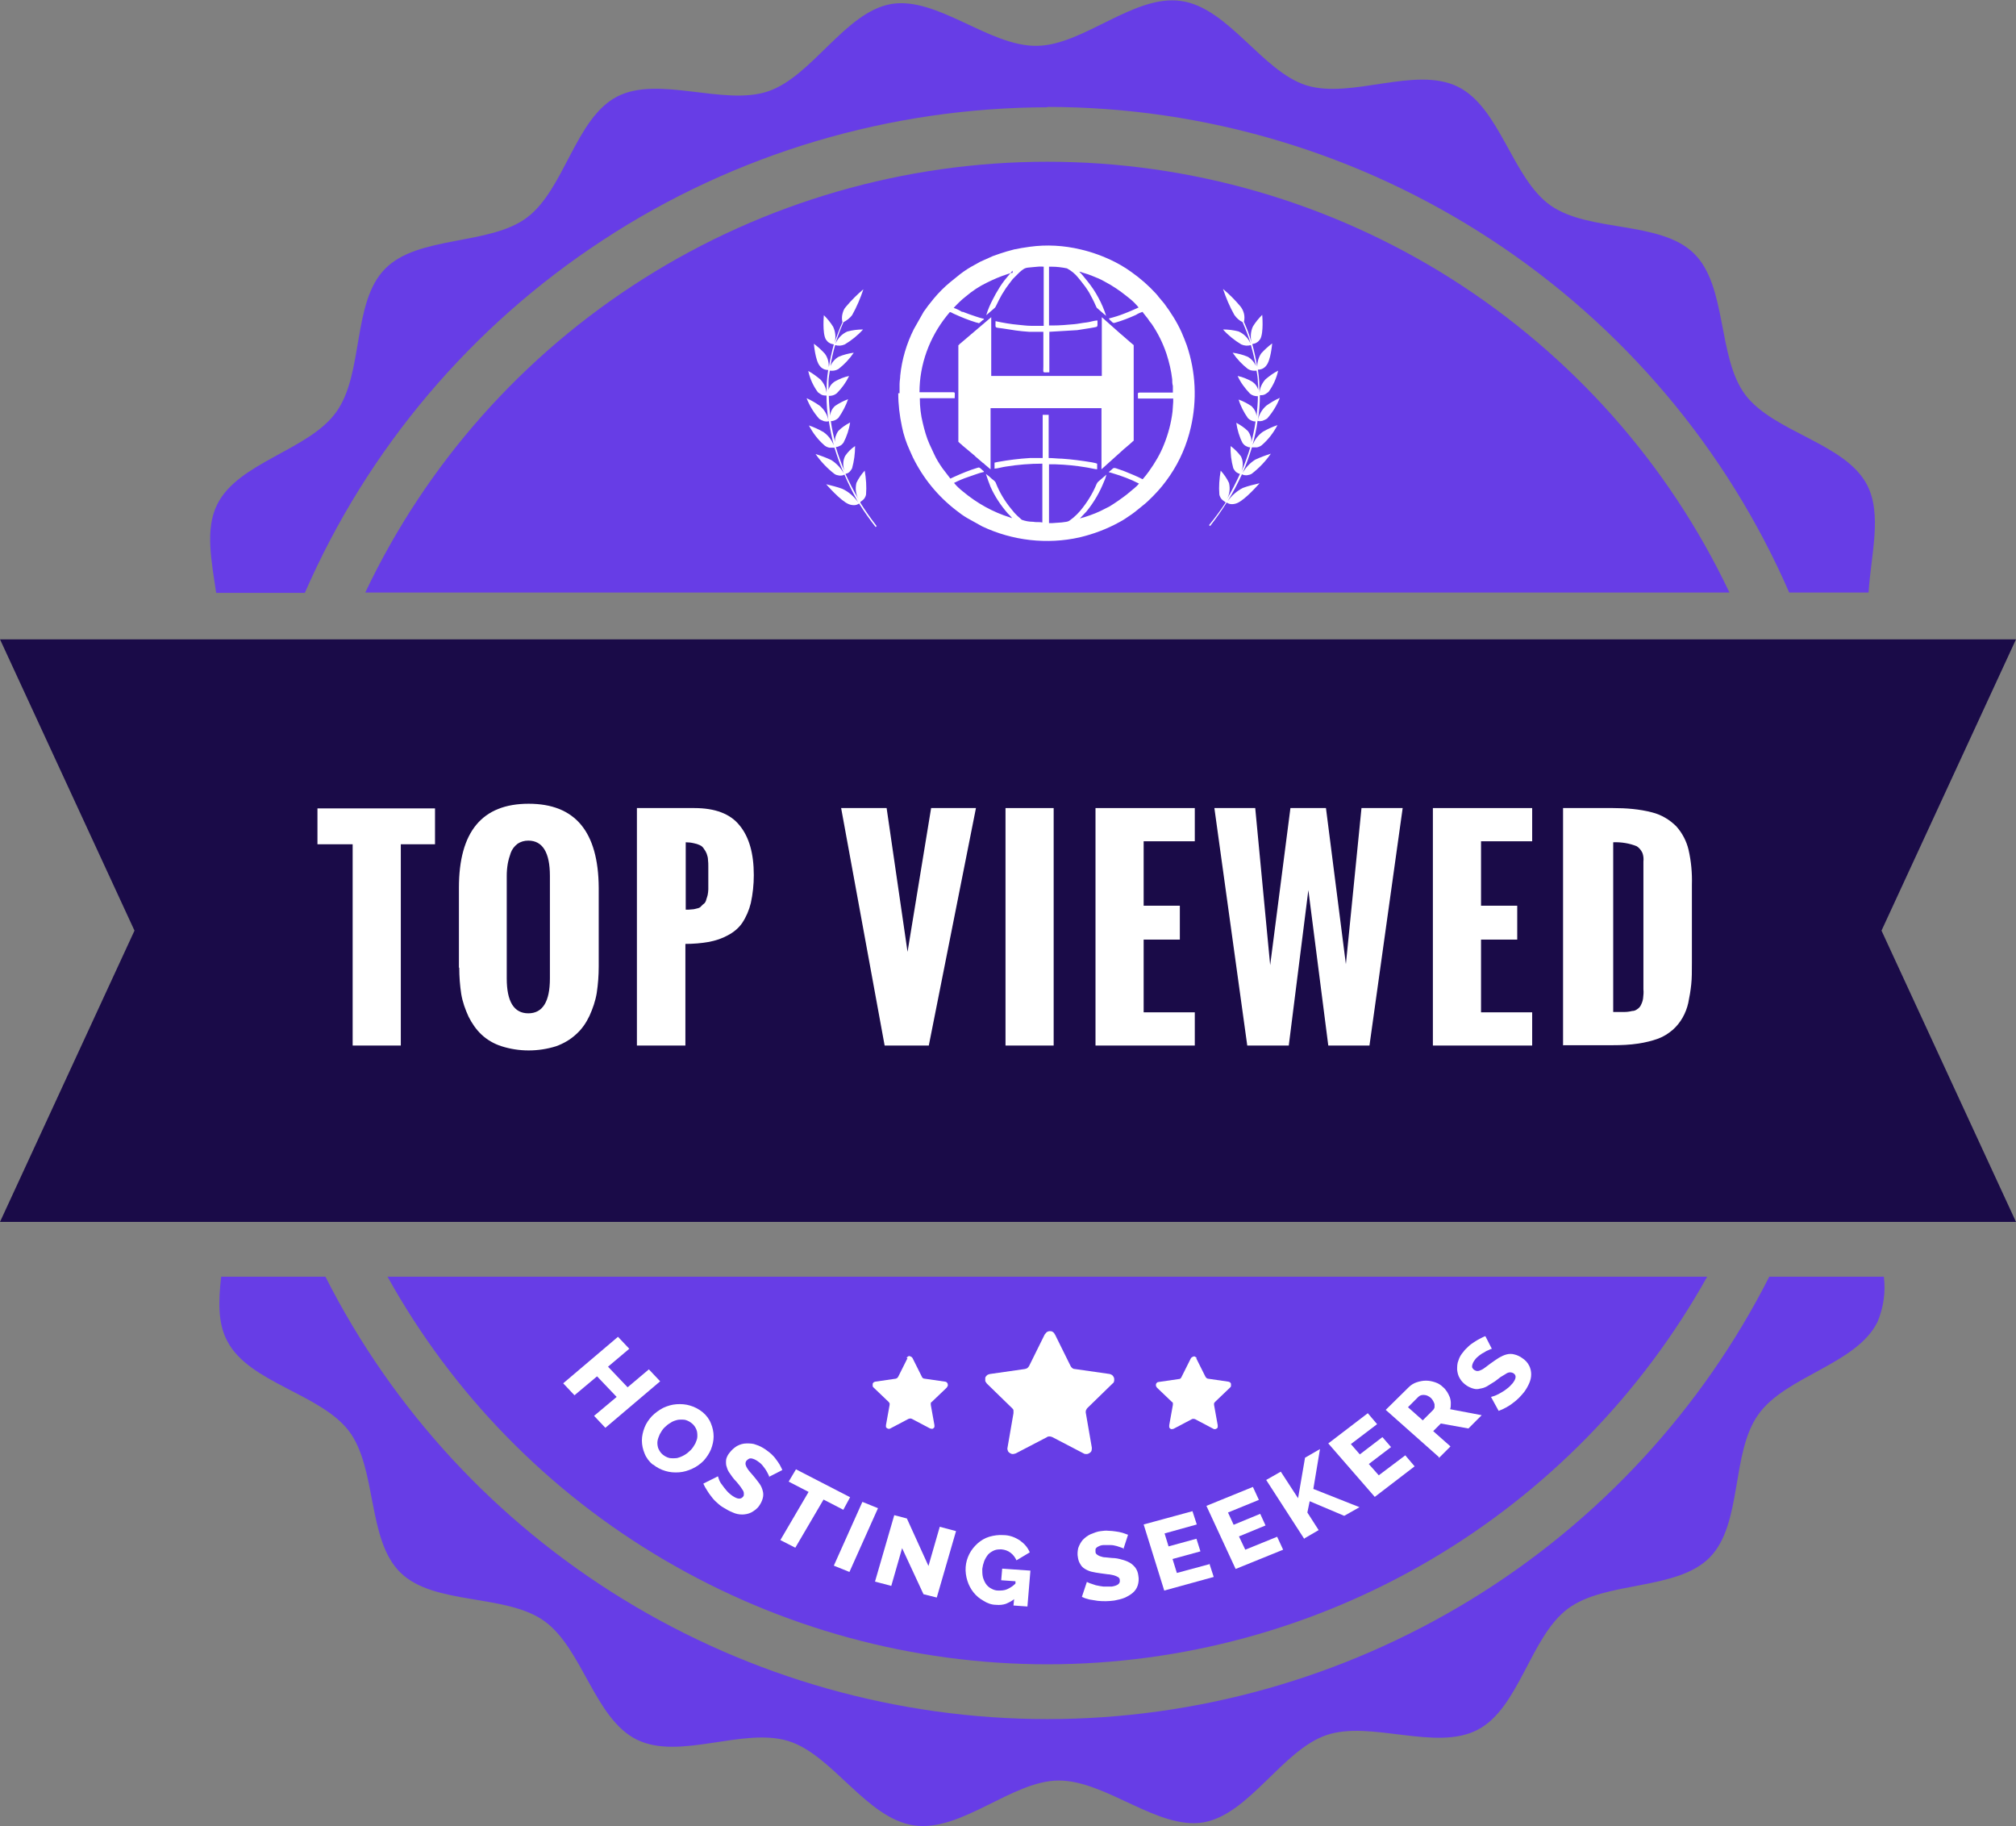
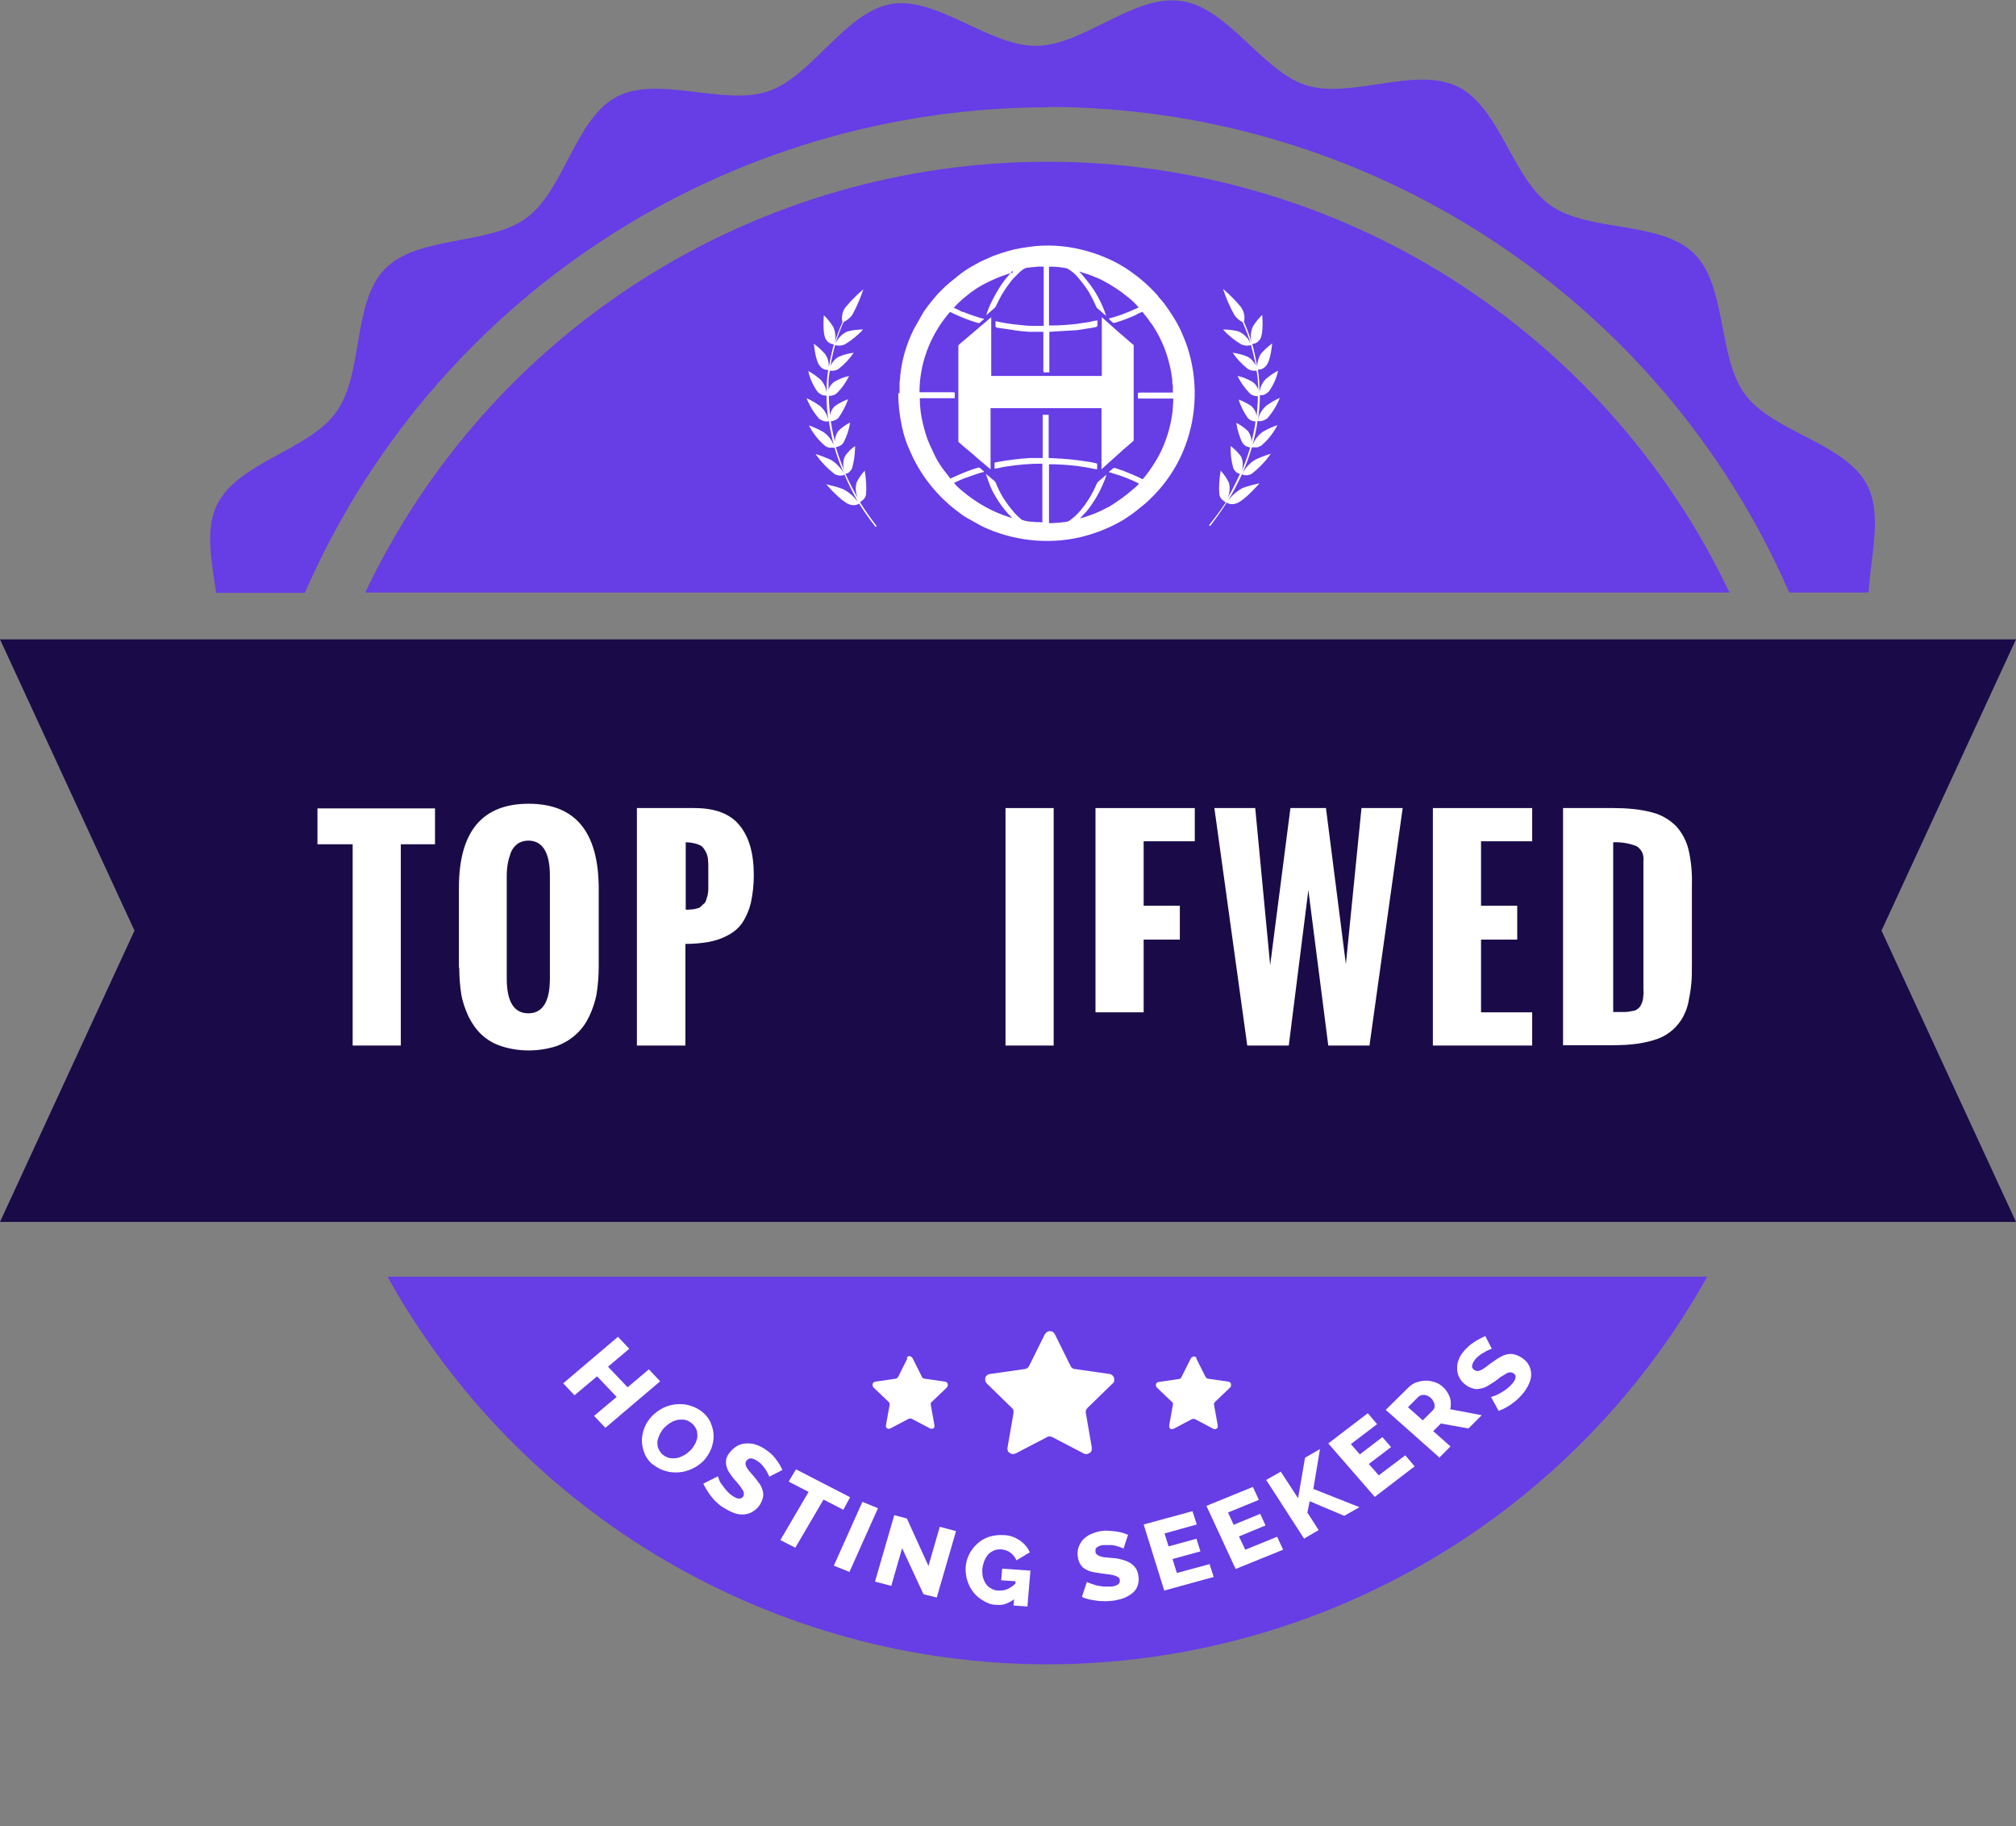
<svg xmlns="http://www.w3.org/2000/svg" id="Layer_2" data-name="Layer 2" viewBox="0 0 60.71 54.98">
  <rect x="0" y="0" width="60.71" height="54.98" fill="#808080" stroke="none" />
  <defs>
    <style>
      .cls-1 {
        fill: #673de6;
      }

      .cls-2, .cls-3 {
        fill: #fff;
      }

      .cls-3 {
        fill-rule: evenodd;
      }

      .cls-4 {
        fill: #1a0b48;
      }
    </style>
  </defs>
  <g id="Layer_1-2" data-name="Layer 1">
    <path class="cls-4" d="M60.71,19.25H0l4.05,8.77L0,36.79H60.71l-4.05-8.77,4.05-8.77Z" />
    <path class="cls-1" d="M31.54,3.22c4.75,0,9.39,1.39,13.36,3.99,3.97,2.6,7.09,6.29,8.98,10.63h2.39c.07-1.13,.42-2.36-.05-3.25-.66-1.25-2.8-1.57-3.66-2.7-.85-1.13-.54-3.28-1.55-4.26-1.01-.99-3.15-.63-4.31-1.44s-1.52-2.95-2.8-3.58c-1.29-.63-3.19,.38-4.56-.04-1.33-.42-2.35-2.34-3.77-2.54-1.42-.21-2.95,1.34-4.35,1.35-1.43,.02-2.99-1.49-4.38-1.26-1.39,.24-2.38,2.18-3.71,2.63-1.33,.45-3.3-.49-4.55,.16-1.25,.65-1.58,2.79-2.71,3.64-1.13,.85-3.29,.53-4.28,1.55-.99,1.01-.63,3.14-1.46,4.3-.82,1.16-2.96,1.51-3.59,2.79-.37,.74-.17,1.71-.03,2.66h2.67c1.89-4.34,5.02-8.04,8.99-10.63,3.97-2.6,8.62-3.98,13.37-3.99Z" />
-     <path class="cls-1" d="M31.54,51.76c-4.5,0-8.92-1.25-12.76-3.6-3.84-2.35-6.95-5.71-8.98-9.72h-3.14c-.08,.71-.11,1.4,.19,1.95,.66,1.25,2.8,1.57,3.66,2.7,.85,1.13,.54,3.28,1.55,4.26,1.01,.99,3.16,.63,4.32,1.45,1.16,.82,1.52,2.95,2.8,3.58,1.29,.63,3.19-.38,4.56,.04,1.33,.41,2.35,2.33,3.78,2.54,1.43,.21,2.95-1.34,4.35-1.35,1.43-.01,2.99,1.49,4.37,1.26,1.38-.24,2.38-2.18,3.71-2.63,1.33-.45,3.3,.5,4.55-.16,1.25-.65,1.58-2.79,2.71-3.64,1.13-.85,3.29-.54,4.28-1.55,.99-1.01,.63-3.14,1.46-4.3,.82-1.16,2.96-1.51,3.59-2.79,.18-.43,.25-.9,.19-1.36h-3.45c-2.03,4-5.14,7.37-8.98,9.72-3.84,2.35-8.26,3.6-12.76,3.6Z" />
    <path class="cls-1" d="M31.54,4.87c-4.3,0-8.52,1.22-12.16,3.52-3.64,2.3-6.54,5.57-8.38,9.45H52.08c-1.84-3.88-4.75-7.15-8.38-9.45-3.64-2.3-7.85-3.52-12.16-3.52Z" />
    <path class="cls-1" d="M31.54,50.11c4.06,0,8.04-1.09,11.53-3.14,3.49-2.05,6.37-5,8.34-8.53H11.67c1.96,3.53,4.84,6.48,8.34,8.53,3.49,2.05,7.47,3.14,11.53,3.14Z" />
    <path class="cls-2" d="M10.62,31.48v-6.06h-1.06v-1.08h3.54v1.08h-1.03v6.06h-1.44Z" />
    <path class="cls-2" d="M13.82,29.13v-2.4c0-1.69,.7-2.53,2.1-2.53s2.1,.84,2.11,2.53v2.37c0,.27-.02,.53-.06,.8-.04,.24-.12,.47-.22,.69-.1,.21-.23,.4-.4,.55-.17,.16-.38,.28-.6,.36-.54,.17-1.12,.17-1.65,0-.22-.07-.43-.19-.6-.35-.16-.15-.29-.34-.39-.54-.1-.22-.18-.44-.22-.68-.04-.26-.06-.53-.06-.79Zm2.74,.33v-3.09c0-.7-.22-1.06-.65-1.06-.12,0-.23,.03-.33,.1-.09,.07-.16,.16-.2,.27-.04,.11-.07,.22-.09,.33-.02,.12-.03,.24-.03,.36v3.09c0,.7,.22,1.05,.65,1.05,.43,0,.65-.35,.65-1.05Z" />
    <path class="cls-2" d="M19.18,31.48v-7.15h1.73c.62,0,1.08,.17,1.36,.52,.29,.35,.43,.85,.43,1.5,0,.28-.03,.57-.09,.84-.05,.21-.14,.42-.26,.6-.11,.16-.26,.28-.43,.37-.18,.1-.37,.16-.57,.2-.23,.04-.47,.06-.71,.06v3.06h-1.46Zm1.46-4.09c.07,0,.13,0,.2-.01,.06,0,.11-.02,.16-.03,.05-.01,.09-.03,.12-.07,.03-.03,.06-.06,.09-.08,.03-.03,.05-.07,.06-.12,.02-.05,.03-.1,.04-.13,.01-.06,.02-.11,.02-.17v-.7c0-.05,0-.12-.01-.2,0-.06-.02-.12-.04-.18-.02-.05-.05-.1-.08-.14-.03-.05-.07-.09-.12-.11-.06-.03-.12-.05-.18-.06-.08-.02-.17-.03-.25-.03v2.04Z" />
-     <path class="cls-2" d="M26.64,31.48l-1.31-7.15h1.37l.63,4.33,.71-4.33h1.35l-1.42,7.15h-1.34Z" />
    <path class="cls-2" d="M30.28,31.48v-7.15h1.45v7.15h-1.45Z" />
-     <path class="cls-2" d="M32.99,31.48v-7.15h2.99v1h-1.54v1.94h1.09v1.02h-1.09v2.19h1.54v1h-2.99Z" />
+     <path class="cls-2" d="M32.99,31.48v-7.15h2.99v1h-1.54v1.94h1.09v1.02h-1.09v2.19h1.54h-2.99Z" />
    <path class="cls-2" d="M37.56,31.48l-.99-7.15h1.23l.45,4.73,.61-4.73h1.07l.6,4.7,.47-4.7h1.24l-1,7.15h-1.24l-.6-4.68-.59,4.68h-1.25Z" />
    <path class="cls-2" d="M43.15,31.48v-7.15h2.99v1h-1.54v1.94h1.09v1.02h-1.09v2.19h1.54v1h-2.99Z" />
    <path class="cls-2" d="M47.07,31.48v-7.15h1.5c.4,0,.8,.03,1.18,.13,.28,.07,.53,.22,.73,.42,.18,.2,.31,.45,.37,.71,.08,.35,.11,.7,.1,1.05v2.34c0,.26,0,.48-.02,.66-.02,.19-.05,.37-.09,.56-.07,.31-.23,.6-.47,.81-.13,.11-.27,.2-.43,.26-.19,.07-.4,.12-.6,.15-.26,.04-.52,.05-.78,.05h-1.48Zm1.51-1.01h.33c.08,0,.16-.01,.24-.03,.06,0,.11-.02,.16-.06,.05-.03,.09-.08,.11-.13,.03-.06,.05-.12,.06-.19,.01-.09,.02-.18,.01-.27v-3.85c.01-.09,0-.18-.03-.26-.04-.08-.09-.15-.17-.2-.22-.09-.47-.13-.71-.12v5.11Z" />
    <path class="cls-3" d="M30.49,8.15l-.24,.29c-.1,.13-.18,.26-.26,.4l-.09,.17c-.08,.15-.15,.31-.2,.48l.21-.18c.06-.06,.05-.03,.09-.11,.05-.11,.11-.22,.17-.33l.12-.19c.07-.1,.14-.19,.21-.28l.2-.2c.19-.17,.2-.13,.44-.16,.09-.01,.19-.02,.29-.01v1.78h-.39c-.12,0-.25-.02-.37-.03-.23-.02-.46-.06-.69-.11,0,.23-.04,.18,.22,.22,.13,.02,.25,.04,.39,.06,.13,.02,.27,.03,.4,.04h.43v1.04c0,.22-.04,.18,.18,.18v-1.22l.84-.05,.38-.06c.21-.04,.23-.02,.23-.11v-.12c-.11,0-.23,.05-.34,.06s-.24,.04-.35,.05c-.22,.02-.44,.04-.67,.04-.03,0-.06,0-.1,0v-1.77h.09c.15,0,.3,.02,.45,.05,.13,.07,.24,.16,.33,.27l.09,.11c.09,.11,.17,.22,.25,.35,.07,.13,.14,.26,.2,.4,.04,.09,.03,.05,.09,.11l.16,.14s.04,.03,.06,.05c-.06-.19-.14-.38-.24-.56-.09-.17-.2-.33-.32-.48l-.18-.22s-.05-.05-.07-.07c.05,0,.09,.03,.14,.04,.04,.01,.09,.03,.13,.04l.13,.05c.13,.05,.25,.1,.37,.17,.23,.12,.45,.27,.65,.43l.1,.08c.1,.08,.19,.17,.27,.27-.02,0-.03,.01-.05,.02l-.16,.07c-.07,.03-.14,.06-.22,.09-.15,.06-.31,.11-.47,.15,.01,.02,.03,.03,.04,.05,.07,.05,.07,.11,.17,.07,.21-.06,.41-.14,.61-.23,.06-.04,.13-.07,.2-.09,0,.02,.16,.2,.18,.24,.02,.04,.06,.08,.09,.12,.19,.28,.34,.58,.45,.91,.08,.25,.14,.5,.17,.76,0,.06,0,.13,.02,.2v.2s-.99,0-.99,0c-.09,0-.06,.02-.06,.18h1.06v.1l-.02,.29c-.04,.34-.13,.68-.26,1-.11,.28-.27,.55-.45,.8-.03,.04-.06,.08-.09,.12-.03,.04-.07,.08-.1,.12-.17-.09-.35-.16-.52-.23-.09-.04-.18-.06-.28-.1-.1-.03-.1,.02-.17,.07-.02,.01-.04,.03-.05,.05,.04,0,.08,.02,.12,.03,.27,.08,.54,.18,.79,.31-.04,.05-.08,.09-.13,.13l-.24,.2c-.17,.13-.34,.25-.52,.36l-.06,.03s-.04,.02-.06,.03c-.2,.11-.41,.19-.63,.26-.05,.01-.1,.03-.14,.04l.16-.17,.03-.03c.23-.28,.41-.59,.54-.92,.03-.06,.05-.13,.07-.2l-.21,.18c-.05,.05-.05,.03-.09,.11-.12,.29-.29,.56-.49,.8-.06,.07-.13,.14-.2,.2-.17,.13-.12,.12-.36,.15l-.28,.02h-.1v-1.77h.2c.31,.01,.61,.04,.91,.09,.08,.01,.28,.06,.34,.06v-.17c-.05-.02-.11-.03-.16-.04-.3-.05-.6-.09-.9-.11-.12,0-.27-.02-.4-.02v-1.3h-.18v1.3h-.38c-.33,.02-.65,.06-.98,.12l-.09,.02v.18c.07,0,.25-.05,.33-.06,.37-.06,.74-.09,1.11-.09v1.77c-.09-.02-.19,0-.28-.02-.12,0-.23-.02-.34-.06-.08-.07-.16-.14-.23-.22l-.09-.11c-.19-.23-.34-.48-.45-.75-.01-.05-.05-.09-.09-.12-.02-.02-.03-.02-.05-.04-.05-.05-.11-.1-.17-.14,.04,.13,.09,.26,.14,.39,.13,.29,.31,.56,.52,.8l.03,.03s.08,.08,.1,.11c-.02,0-.04-.01-.06-.02-.52-.16-1-.43-1.42-.78-.1-.08-.19-.16-.27-.26,.14-.07,.28-.13,.43-.18,.08-.03,.15-.05,.23-.08l.12-.04s.08-.02,.12-.03c0-.03-.02-.03-.04-.05-.09-.08-.09-.1-.17-.07-.23,.07-.45,.16-.67,.26-.04,.02-.09,.04-.13,.06l-.23-.3c-.1-.14-.2-.3-.27-.46l-.13-.28c-.09-.2-.15-.42-.2-.63-.06-.24-.09-.49-.09-.75h1.05c0-.2,.04-.18-.13-.18h-.93c0-.84,.3-1.65,.82-2.3l.09-.11s0,0,.03,0l.1,.05c.22,.1,.44,.19,.67,.26,.02,0,.05,.01,.07,.02,.02,0,.01,0,.03-.01,.02-.01,.09-.09,.13-.1v-.02c-.08-.02-.16-.04-.24-.07-.13-.04-.26-.09-.39-.14h-.03c-.08-.05-.16-.09-.25-.12,.11-.12,.23-.24,.36-.34,.2-.17,.41-.31,.64-.42,.2-.1,.41-.19,.63-.26,.05-.02,.1-.03,.15-.04v.02Zm-3.44,3.69c0,.34,.04,.67,.11,1,.05,.25,.13,.49,.24,.73l.09,.2c.31,.63,.75,1.17,1.31,1.6,.1,.08,.21,.16,.33,.23l.45,.25c.91,.43,1.95,.55,2.93,.33,.42-.1,.82-.25,1.2-.46l.09-.05,.08-.05c.14-.09,.27-.18,.4-.29l.16-.13c.09-.07,.17-.15,.25-.23l.04-.04c.19-.19,.35-.39,.5-.61,.3-.44,.51-.93,.63-1.45,.19-.82,.15-1.67-.12-2.47-.05-.14-.1-.26-.16-.4-.14-.31-.32-.59-.52-.86l-.16-.19s-.02-.02-.03-.04l-.06-.07c-.22-.24-.47-.46-.74-.65l-.16-.11c-.11-.07-.23-.14-.35-.2-.32-.16-.67-.29-1.02-.37-.5-.12-1.02-.15-1.53-.08-.16,.02-.32,.05-.47,.08-.07,.02-.15,.04-.22,.06-.14,.04-.28,.09-.42,.14l-.38,.17-.18,.1c-.15,.08-.29,.17-.42,.27l-.31,.25c-.18,.15-.34,.31-.49,.49l-.12,.15c-.04,.05-.08,.1-.12,.16-.04,.06-.04,.05-.06,.08l-.3,.53c-.22,.44-.36,.91-.41,1.4,0,.08-.02,.17-.02,.26v.27" />
    <path class="cls-3" d="M28.86,10.39v2.91s.07,.07,.09,.08c.02,.02,.02,.02,.03,.03l.37,.31s.02,.02,.03,.03l.21,.18s.02,.02,.03,.02c.01,0,.02,.02,.03,.03l.12,.1s.04,.04,.06,.05v-1.84h3.34v1.84l.6-.54c.07-.07,.25-.21,.31-.27,.06-.06,.06-.04,.06-.06v-2.87s-.04-.03-.06-.05l-.06-.05-.24-.21s-.04-.03-.06-.05l-.54-.48v1.77h-3.33v-1.77l-.94,.8s-.03,.01-.03,.04h0Z" />
    <path class="cls-2" d="M19.88,41.59l-1.65,1.4-.34-.36,.68-.57-.59-.62-.68,.57-.34-.36,1.65-1.4,.34,.36-.64,.54,.59,.62,.64-.54,.34,.36Z" />
    <path class="cls-2" d="M19.66,44.1c-.11-.09-.2-.21-.25-.34-.05-.12-.08-.25-.08-.39,0-.13,.03-.26,.08-.39,.05-.13,.13-.24,.22-.34,.1-.1,.21-.18,.34-.25,.13-.06,.26-.1,.4-.11,.14-.01,.28,0,.41,.04,.14,.04,.27,.11,.38,.2,.11,.09,.2,.21,.25,.34,.05,.12,.08,.25,.08,.39,0,.13-.03,.26-.08,.39-.05,.12-.13,.24-.22,.34-.1,.1-.21,.18-.34,.24-.13,.06-.26,.1-.4,.11-.14,.01-.28,0-.41-.04-.14-.04-.27-.11-.38-.2Zm.35-1.12c-.06,.06-.1,.13-.14,.2-.03,.07-.06,.14-.07,.21-.01,.07,0,.14,.02,.21,.03,.07,.07,.14,.13,.19,.06,.05,.13,.09,.21,.11,.07,.01,.15,.01,.23,0,.08-.02,.15-.05,.22-.09,.07-.04,.13-.09,.19-.15,.06-.06,.1-.13,.14-.2,.03-.07,.06-.14,.06-.21,0-.07,0-.14-.03-.21-.03-.07-.07-.13-.13-.18-.06-.05-.13-.09-.21-.11-.07-.01-.15-.01-.22,0-.08,.02-.15,.04-.22,.09-.07,.04-.13,.09-.19,.15Z" />
    <path class="cls-2" d="M23.17,44.47s-.02-.05-.03-.07c-.02-.04-.04-.08-.07-.13-.03-.05-.07-.1-.11-.15-.04-.05-.09-.09-.15-.13-.06-.04-.12-.07-.19-.08-.03,0-.05,0-.08,.02-.02,.01-.04,.03-.06,.05-.02,.02-.03,.06-.03,.09,0,.04,.02,.07,.03,.1,.02,.04,.05,.08,.08,.12l.13,.15c.06,.07,.12,.15,.18,.23,.05,.07,.08,.14,.1,.22,.02,.07,.02,.15,0,.22-.02,.08-.06,.16-.11,.23-.06,.09-.15,.15-.24,.2-.08,.04-.18,.06-.27,.06-.1,0-.19-.02-.28-.06-.1-.04-.19-.09-.27-.14-.07-.04-.14-.09-.2-.15-.06-.05-.12-.11-.17-.18-.05-.06-.1-.13-.14-.2-.04-.06-.08-.13-.11-.2l.44-.22s.02,.06,.03,.09c.02,.06,.05,.11,.09,.16,.04,.06,.09,.12,.14,.18,.05,.06,.12,.12,.18,.16,.15,.1,.25,.11,.32,.02,.01-.01,.02-.03,.02-.05,0-.02,0-.04,0-.05,0-.04-.02-.08-.05-.12-.03-.05-.06-.09-.1-.14-.04-.05-.09-.11-.14-.16-.06-.07-.11-.15-.16-.22-.04-.06-.06-.13-.08-.2-.01-.06-.01-.13,0-.19,.02-.07,.05-.13,.1-.19,.06-.08,.14-.15,.22-.2,.09-.05,.19-.08,.29-.08,.1,0,.2,0,.29,.04,.1,.03,.19,.08,.28,.14,.06,.04,.12,.09,.18,.14,.05,.05,.1,.1,.14,.16,.04,.05,.08,.11,.11,.16,.03,.06,.06,.11,.08,.16l-.41,.21Z" />
    <path class="cls-2" d="M25.4,45.46l-.6-.31-.85,1.45-.45-.23,.85-1.45-.6-.31,.22-.37,1.63,.84-.2,.37Z" />
    <path class="cls-2" d="M25.11,47.14l.86-1.92,.47,.19-.86,1.92-.47-.19Z" />
    <path class="cls-2" d="M27.17,46.6l-.33,1.15-.49-.13,.58-2,.38,.1,.65,1.43,.34-1.18,.49,.13-.58,2-.4-.1-.65-1.4Z" />
    <path class="cls-2" d="M30.55,48.14c-.08,.07-.17,.11-.26,.15-.09,.03-.19,.04-.29,.03-.14,0-.27-.05-.38-.12-.24-.13-.41-.35-.49-.61-.04-.13-.06-.27-.05-.41,.01-.14,.05-.27,.11-.39,.06-.12,.15-.23,.25-.32,.1-.09,.22-.16,.35-.2,.14-.04,.28-.06,.42-.05,.18,0,.35,.06,.5,.16,.13,.09,.24,.21,.3,.36l-.4,.24c-.04-.09-.1-.17-.18-.23-.08-.06-.17-.09-.27-.1-.07,0-.15,0-.22,.03-.07,.03-.13,.07-.18,.12-.05,.06-.09,.13-.12,.2-.03,.08-.05,.16-.06,.24,0,.08,0,.17,.02,.25,.02,.07,.05,.14,.09,.2,.04,.06,.1,.11,.16,.14,.07,.04,.14,.06,.21,.06,.09,0,.18,0,.27-.04,.09-.04,.18-.1,.25-.17v-.07l-.43-.03,.03-.35,.85,.06-.09,1.08-.42-.03,.02-.2Z" />
    <path class="cls-2" d="M33.85,46.63s-.05-.02-.07-.03c-.05-.02-.1-.03-.15-.05-.07-.02-.13-.03-.2-.03-.07,0-.13,0-.2,0-.07,0-.14,.03-.2,.07-.02,.02-.04,.04-.04,.06,0,.02,0,.05,0,.08,0,.03,.02,.06,.05,.08,.03,.02,.06,.04,.1,.05,.05,.02,.1,.03,.15,.03l.2,.02c.1,0,.2,.02,.3,.05,.08,.02,.16,.05,.23,.09,.07,.04,.12,.09,.17,.15,.05,.07,.08,.15,.09,.24,.02,.1,.01,.21-.02,.3-.03,.09-.08,.16-.15,.22-.07,.06-.16,.11-.25,.15-.1,.04-.2,.06-.3,.08-.08,.01-.17,.02-.25,.02-.08,0-.17,0-.25-.01-.08-.01-.17-.03-.25-.04-.08-.02-.15-.04-.23-.08l.15-.45s.06,.03,.09,.04c.06,.02,.12,.04,.18,.06,.08,.02,.16,.03,.23,.04,.08,0,.17,0,.25,0,.18-.03,.26-.09,.24-.2,0-.02,0-.04-.02-.05,0-.02-.02-.03-.04-.04-.04-.02-.08-.04-.12-.05-.06-.01-.12-.03-.18-.03l-.22-.03c-.09-.01-.19-.03-.28-.05-.07-.02-.14-.05-.2-.09-.05-.03-.1-.08-.13-.14-.04-.06-.06-.13-.07-.2-.02-.09-.01-.19,.01-.28,.03-.09,.08-.18,.14-.25,.07-.07,.15-.13,.24-.17,.1-.04,.2-.08,.3-.09,.08-.01,.15-.02,.23-.01,.07,0,.15,.01,.22,.02,.07,.01,.13,.02,.2,.04,.06,.02,.12,.04,.17,.06l-.14,.43Z" />
    <path class="cls-2" d="M36.42,47.08l.13,.4-1.49,.41-.62-1.99,1.47-.4,.13,.4-.97,.27,.12,.39,.84-.23,.12,.38-.84,.23,.13,.42,1-.27Z" />
    <path class="cls-2" d="M38.46,46.27l.18,.39-1.43,.58-.88-1.9,1.4-.57,.18,.39-.93,.38,.17,.37,.8-.33,.16,.35-.8,.33,.19,.4,.96-.39Z" />
    <path class="cls-2" d="M39.28,46.34l-1.15-1.78,.44-.25,.52,.8,.21-1.22,.45-.26-.2,1.2,1.39,.55-.46,.26-1.04-.44-.07,.34,.34,.53-.43,.25Z" />
    <path class="cls-2" d="M42.32,43.82l.28,.33-1.2,.92-1.4-1.61,1.19-.91,.28,.33-.79,.6,.27,.31,.68-.52,.26,.3-.67,.51,.3,.34,.81-.61Z" />
    <path class="cls-2" d="M43.33,43.87l-1.6-1.42,.69-.68c.07-.07,.15-.12,.24-.15,.09-.03,.19-.05,.28-.05,.1,0,.19,.02,.28,.05,.09,.03,.17,.08,.23,.14,.05,.04,.09,.09,.13,.15,.03,.05,.06,.11,.08,.16,.02,.06,.03,.12,.03,.18,0,.06,0,.12-.02,.18l.95,.18-.4,.4-.83-.15-.23,.23,.52,.46-.35,.35Zm-.49-1.1l.32-.32s.04-.05,.04-.08c0-.03,0-.06,0-.09-.02-.07-.06-.14-.11-.19-.06-.05-.13-.09-.21-.09-.03,0-.06,0-.09,.01s-.06,.03-.08,.05l-.31,.31,.44,.39Z" />
    <path class="cls-2" d="M44.93,40.61s-.05,.01-.08,.03c-.05,.02-.1,.04-.14,.07-.06,.03-.11,.06-.16,.1-.05,.04-.1,.08-.14,.14-.04,.05-.07,.11-.08,.18,0,.03,0,.05,.02,.07,.01,.02,.03,.04,.05,.05,.03,.02,.06,.03,.09,.03,.04,0,.07-.01,.11-.03,.05-.02,.09-.05,.13-.08l.16-.12c.08-.06,.16-.11,.25-.17,.07-.04,.15-.08,.23-.1,.08-.02,.16-.02,.23,0,.09,.02,.17,.06,.24,.11,.09,.06,.16,.13,.21,.23,.04,.08,.06,.17,.06,.26,0,.09-.02,.18-.06,.27-.04,.09-.09,.18-.15,.26-.05,.06-.1,.12-.16,.18-.06,.06-.12,.11-.19,.16-.06,.05-.13,.09-.2,.13-.07,.04-.14,.07-.22,.1l-.23-.42s.07-.02,.1-.03c.06-.02,.11-.05,.17-.08,.07-.04,.14-.08,.2-.13,.07-.05,.13-.11,.18-.17,.11-.14,.12-.24,.03-.3-.03-.02-.07-.03-.11-.03-.04,0-.09,.02-.13,.05-.05,.03-.1,.06-.15,.09l-.17,.13c-.08,.05-.16,.1-.24,.15-.07,.04-.14,.06-.21,.07-.07,.02-.13,.02-.2,0-.07-.02-.14-.05-.2-.09-.09-.06-.16-.13-.21-.22-.05-.08-.07-.17-.08-.26,0-.09,0-.19,.04-.28,.03-.1,.08-.18,.15-.26,.04-.06,.1-.11,.15-.16,.05-.05,.11-.09,.17-.13,.06-.04,.11-.07,.17-.1,.06-.03,.11-.06,.17-.08l.2,.39Z" />
    <path class="cls-2" d="M36.89,15.11s-.08-.05-.11-.09c-.03-.04-.05-.08-.06-.13-.02-.24,0-.48,.04-.72,.1,.11,.19,.24,.25,.37,.04,.17,.02,.35-.07,.5,.15-.25,.28-.51,.4-.77-.04-.01-.08-.03-.12-.06-.03-.03-.06-.07-.08-.11-.06-.22-.09-.44-.08-.67,.12,.09,.22,.19,.31,.31,.07,.14,.07,.3,.02,.45,.1-.24,.19-.48,.26-.72-.05,0-.09-.02-.13-.04-.04-.02-.07-.05-.1-.09-.1-.19-.16-.4-.19-.61,.13,.07,.25,.15,.35,.25,.04,.05,.07,.12,.09,.18,.02,.07,.02,.14,0,.2,.06-.22,.11-.45,.14-.67-.09,0-.17-.04-.23-.1-.12-.17-.22-.36-.28-.56,.14,.05,.27,.12,.39,.2,.08,.08,.14,.18,.15,.3,.02-.2,.04-.4,.04-.6-.09,0-.17-.02-.24-.08-.15-.16-.28-.33-.37-.53,.15,.03,.29,.09,.42,.16,.1,.06,.17,.15,.2,.26,0-.08,0-.16-.01-.23,0-.12-.02-.24-.04-.35-.09,.01-.18,0-.26-.05-.18-.14-.33-.3-.46-.49,.15,.02,.31,.06,.45,.12,.11,.06,.2,.16,.25,.28-.04-.21-.09-.42-.15-.63-.1,.03-.2,.02-.29-.02-.2-.12-.39-.27-.55-.45,.16,0,.32,.02,.47,.06,.16,.07,.29,.2,.36,.37-.06-.22-.15-.44-.24-.65-.1-.05-.18-.12-.25-.22-.14-.25-.25-.51-.34-.78,.19,.16,.36,.33,.52,.52,.05,.06,.09,.14,.11,.22,.02,.08,.02,.17,0,.25,.09,.2,.17,.41,.23,.63-.04-.16-.03-.34,.04-.49,.08-.13,.17-.24,.28-.35,0,0,.05,.54-.06,.73-.03,.04-.06,.08-.1,.1-.04,.03-.09,.04-.14,.05,.06,.22,.11,.45,.15,.68,0-.14,.04-.28,.12-.4,.1-.11,.21-.21,.33-.3,0,0-.04,.51-.18,.67-.03,.04-.07,.07-.11,.09-.04,.02-.09,.03-.14,.03,.02,.12,.03,.23,.04,.36,0,.13,.01,.21,.01,.33,.01-.15,.08-.29,.18-.4,.12-.1,.24-.19,.38-.26-.05,.23-.15,.45-.29,.64-.04,.03-.08,.06-.12,.08-.05,.02-.09,.02-.14,.02,0,.26-.02,.51-.06,.76,.03-.18,.13-.34,.26-.45,.13-.09,.26-.17,.4-.23-.09,.23-.22,.44-.38,.62-.04,.03-.09,.05-.14,.07-.05,.01-.1,.02-.15,0-.03,.25-.09,.49-.15,.73,.06-.16,.17-.3,.31-.4,.14-.08,.29-.15,.44-.2-.12,.23-.28,.44-.48,.61-.04,.03-.09,.05-.14,.06-.05,0-.1,0-.15,0-.08,.26-.17,.52-.28,.77,.09-.16,.22-.3,.38-.4,.15-.07,.31-.13,.47-.18-.16,.23-.35,.43-.57,.6-.04,.03-.09,.04-.15,.05-.05,0-.1,0-.15-.03-.13,.28-.27,.55-.43,.81,.12-.17,.28-.31,.46-.4,.16-.06,.33-.1,.5-.14,0,0-.43,.5-.68,.6-.05,.02-.1,.03-.16,.03-.05,0-.11-.02-.15-.05-.15,.24-.32,.48-.5,.71l-.03-.03c.18-.22,.35-.45,.5-.68Z" />
    <path class="cls-2" d="M25.91,15.11s.08-.05,.11-.09c.03-.04,.05-.08,.06-.13,.02-.24,0-.48-.04-.72-.1,.11-.19,.24-.25,.37-.04,.17-.02,.35,.07,.5-.15-.25-.28-.51-.4-.77,.04-.01,.09-.03,.12-.06,.03-.03,.06-.07,.08-.11,.06-.22,.09-.44,.09-.67-.12,.08-.22,.18-.3,.3-.07,.14-.07,.3-.02,.45-.1-.24-.19-.48-.26-.72,.05,0,.09-.02,.13-.04,.04-.02,.07-.05,.1-.09,.1-.19,.17-.4,.2-.61-.13,.07-.25,.15-.35,.25-.04,.05-.07,.12-.09,.18-.02,.07-.02,.14,0,.2-.06-.22-.11-.45-.14-.67,.09,0,.17-.04,.23-.1,.12-.17,.22-.36,.29-.56-.14,.05-.27,.12-.39,.2-.09,.08-.14,.18-.15,.3-.02-.2-.04-.4-.04-.6,.09,0,.17-.02,.24-.08,.15-.15,.28-.33,.37-.52-.15,.03-.29,.09-.42,.16-.1,.06-.17,.15-.2,.26v-.23c0-.12,.02-.24,.04-.35,.09,.01,.18,0,.26-.05,.18-.14,.33-.3,.46-.49-.15,.02-.31,.06-.45,.12-.11,.06-.2,.16-.25,.28,.03-.21,.08-.42,.14-.63,.1,.03,.2,.02,.29-.02,.2-.12,.39-.27,.55-.45-.16,0-.32,.02-.47,.06-.16,.07-.29,.2-.36,.37,.06-.22,.15-.44,.24-.65,.1-.05,.19-.12,.26-.21,.14-.25,.25-.51,.34-.78-.19,.16-.36,.33-.52,.52-.06,.06-.09,.14-.11,.22-.02,.08-.02,.17,0,.25-.09,.2-.17,.41-.24,.63,.05-.16,.03-.34-.04-.49-.08-.13-.17-.24-.28-.35,0,0-.05,.54,.06,.73,.03,.04,.06,.08,.1,.1,.04,.03,.09,.04,.14,.05-.06,.22-.11,.45-.15,.68,0-.14-.03-.28-.12-.4-.1-.11-.21-.21-.33-.3,0,0,.04,.51,.18,.67,.03,.04,.07,.07,.11,.09,.04,.02,.09,.03,.14,.03-.02,.12-.03,.23-.04,.36-.01,.13,0,.21-.01,.33-.01-.15-.08-.29-.18-.4-.12-.1-.24-.19-.37-.26,.05,.23,.15,.45,.29,.64,.04,.03,.08,.06,.12,.08,.05,.02,.1,.02,.14,.02,0,.26,.02,.51,.06,.76-.03-.18-.13-.34-.26-.45-.13-.09-.26-.17-.4-.23,.09,.23,.22,.44,.38,.62,.04,.03,.09,.05,.14,.07,.05,.01,.1,.02,.15,0,.04,.25,.09,.49,.15,.73-.06-.16-.17-.3-.31-.4-.14-.08-.29-.15-.44-.2,.12,.23,.28,.44,.48,.61,.04,.03,.09,.05,.14,.06,.05,0,.1,0,.15,0,.08,.26,.17,.52,.28,.77-.09-.16-.22-.3-.38-.4-.15-.07-.31-.13-.47-.18,.16,.23,.35,.43,.57,.6,.04,.03,.09,.04,.15,.05,.05,0,.1,0,.15-.03,.12,.28,.26,.56,.41,.83-.12-.17-.28-.31-.47-.4-.16-.06-.33-.1-.49-.14,0,0,.43,.5,.68,.6,.05,.02,.1,.03,.16,.03s.11-.02,.15-.05c.15,.24,.32,.48,.5,.71l.03-.03c-.17-.22-.34-.46-.49-.7Z" />
    <path class="cls-2" d="M31.77,40.18l.47,.95s.03,.05,.05,.06c.02,.02,.05,.03,.08,.03l1.05,.15s.06,.02,.08,.04c.02,.02,.04,.05,.05,.08,0,.03,.01,.06,0,.09,0,.03-.02,.06-.05,.08l-.76,.74s-.03,.04-.04,.07c0,.03-.01,.05,0,.08l.18,1.04s0,.06-.01,.09c-.01,.03-.03,.05-.06,.07-.03,.02-.06,.03-.09,.03-.03,0-.06,0-.09-.02l-.94-.49s-.05-.02-.08-.02-.06,0-.08,.02l-.94,.49s-.06,.02-.09,.02c-.03,0-.06-.01-.09-.03-.03-.02-.05-.04-.06-.07-.01-.03-.02-.06-.01-.09l.18-1.04s0-.06,0-.08c0-.03-.02-.05-.04-.07l-.76-.74s-.04-.05-.05-.08c0-.03,0-.06,0-.09,0-.03,.03-.06,.05-.08,.02-.02,.05-.03,.09-.04l1.05-.15s.05-.01,.08-.03c.02-.02,.04-.04,.05-.06l.47-.95s.04-.05,.06-.07c.03-.02,.06-.03,.09-.03,.03,0,.06,0,.09,.02,.03,.02,.05,.04,.06,.07Z" />
    <path class="cls-2" d="M36.02,40.89l.28,.56s.02,.03,.03,.04c.01,0,.03,.02,.04,.02l.62,.09s.04,.01,.05,.02c.01,.01,.03,.03,.03,.05,0,.02,0,.04,0,.06s-.01,.03-.03,.05l-.45,.43s-.02,.03-.03,.04c0,.02,0,.03,0,.05l.11,.61s0,.04,0,.06c0,.02-.02,.03-.03,.04-.02,.01-.03,.02-.05,.02-.02,0-.04,0-.05-.01l-.55-.29s-.03-.01-.05-.01-.03,0-.05,.01l-.55,.29s-.04,.01-.05,.01c-.02,0-.04,0-.05-.02-.02-.01-.03-.03-.03-.04,0-.02,0-.04,0-.06l.11-.61s0-.03,0-.05c0-.02-.01-.03-.03-.04l-.45-.43s-.02-.03-.03-.05c0-.02,0-.04,0-.05,0-.02,.02-.03,.03-.05,.01-.01,.03-.02,.05-.02l.62-.09s.03,0,.04-.02c.01,0,.02-.02,.03-.04l.28-.56s.02-.03,.04-.04c.02,0,.03-.02,.05-.02s.04,0,.05,.02c.02,0,.03,.02,.04,.04Z" />
    <path class="cls-2" d="M27.33,40.89l-.28,.56s-.02,.03-.03,.04c-.01,0-.03,.02-.04,.02l-.62,.09s-.04,.01-.05,.02c-.01,.01-.03,.03-.03,.05,0,.02,0,.04,0,.06s.01,.03,.03,.05l.45,.43s.02,.03,.03,.04c0,.02,0,.03,0,.05l-.11,.61s0,.04,0,.05c0,.02,.02,.03,.03,.04,.02,.01,.03,.02,.05,.02,.02,0,.04,0,.05-.01l.55-.29s.03-.01,.05-.01,.03,0,.05,.01l.55,.29s.04,.01,.05,.01c.02,0,.04,0,.05-.02,.02-.01,.03-.03,.03-.04,0-.02,0-.04,0-.05l-.11-.61s0-.03,0-.05c0-.02,.01-.03,.03-.04l.45-.43s.02-.03,.03-.05,0-.04,0-.06c0-.02-.02-.03-.03-.05-.01-.01-.03-.02-.05-.02l-.62-.09s-.03,0-.05-.02c-.01,0-.02-.02-.03-.04l-.28-.56s-.02-.03-.04-.04c-.02,0-.03-.02-.05-.02s-.04,0-.05,.02c-.02,0-.03,.02-.04,.04Z" />
  </g>
</svg>